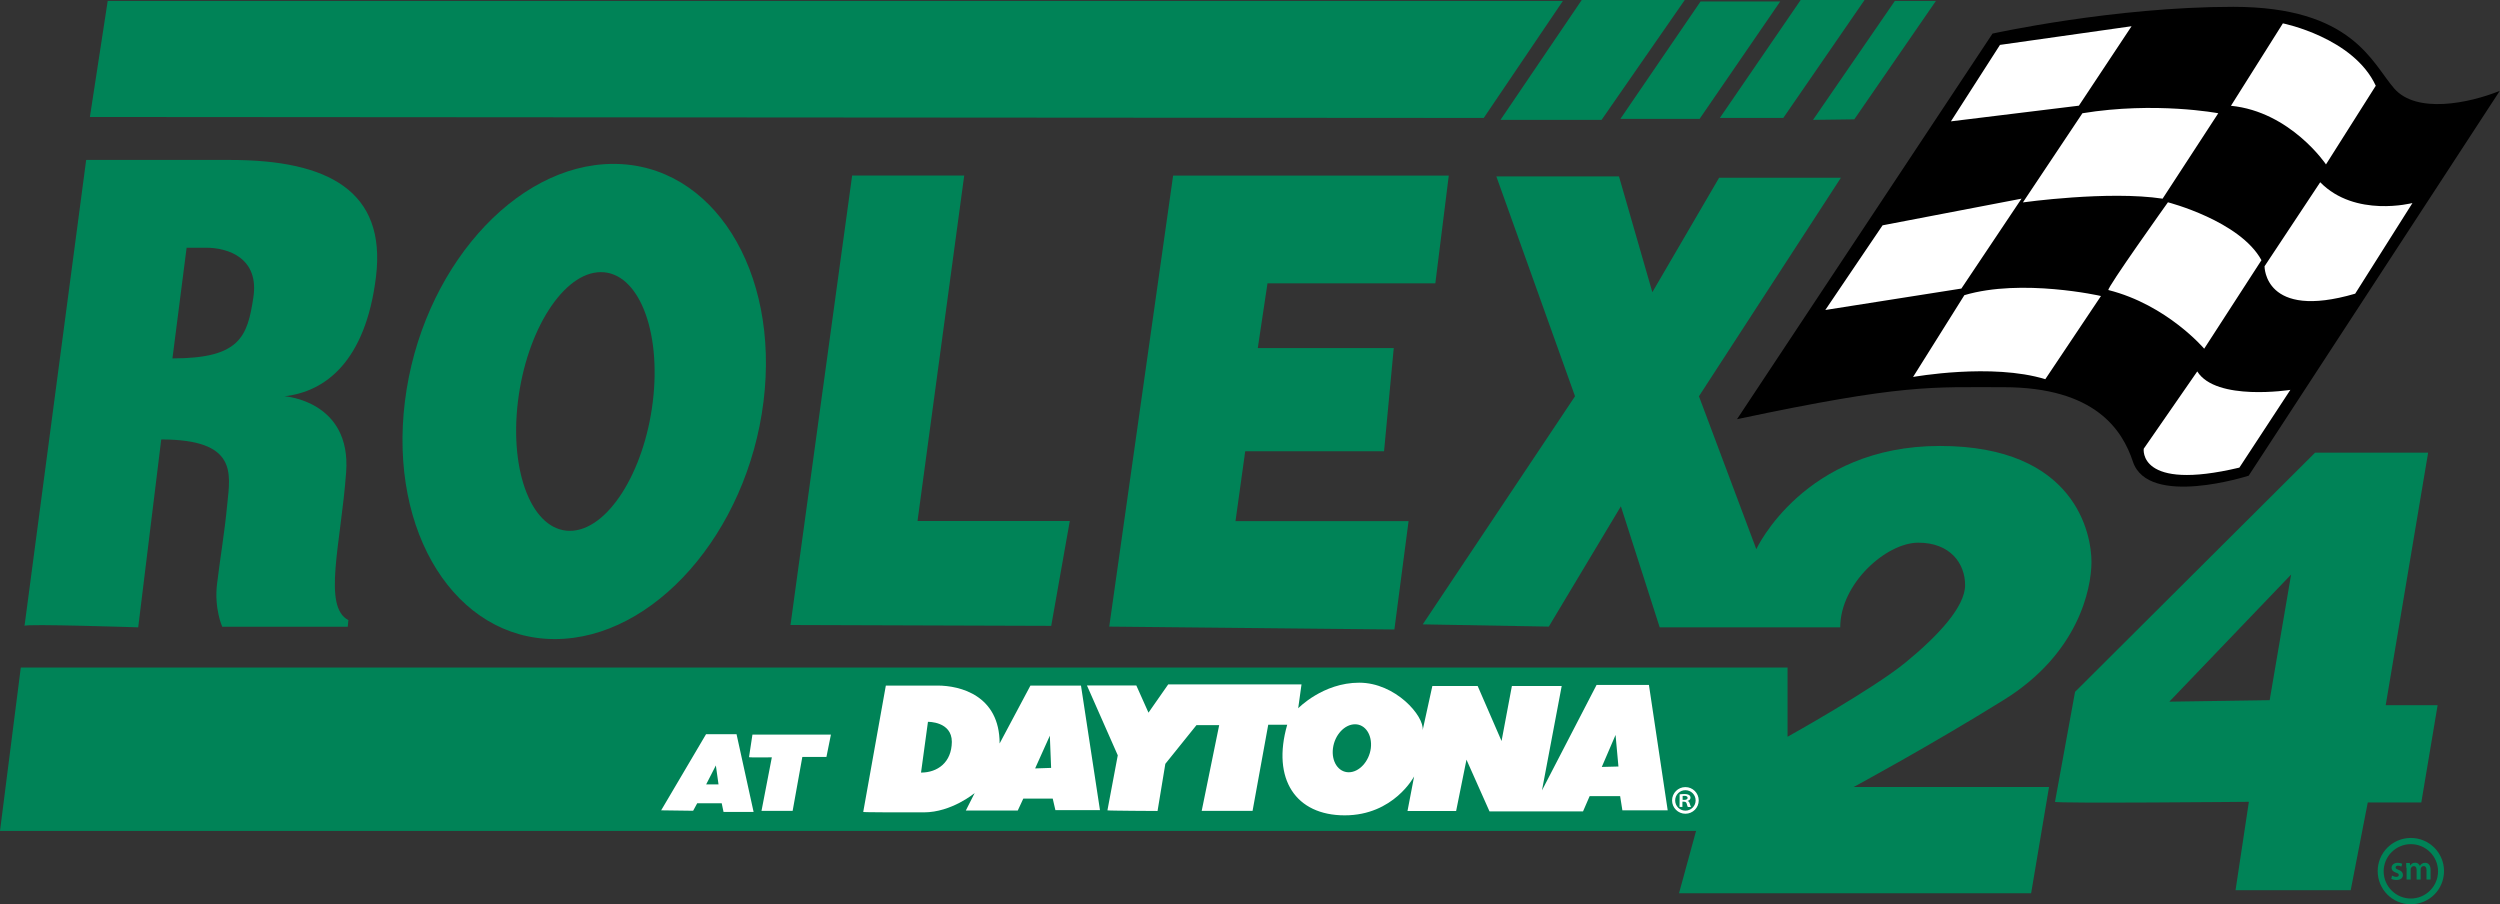
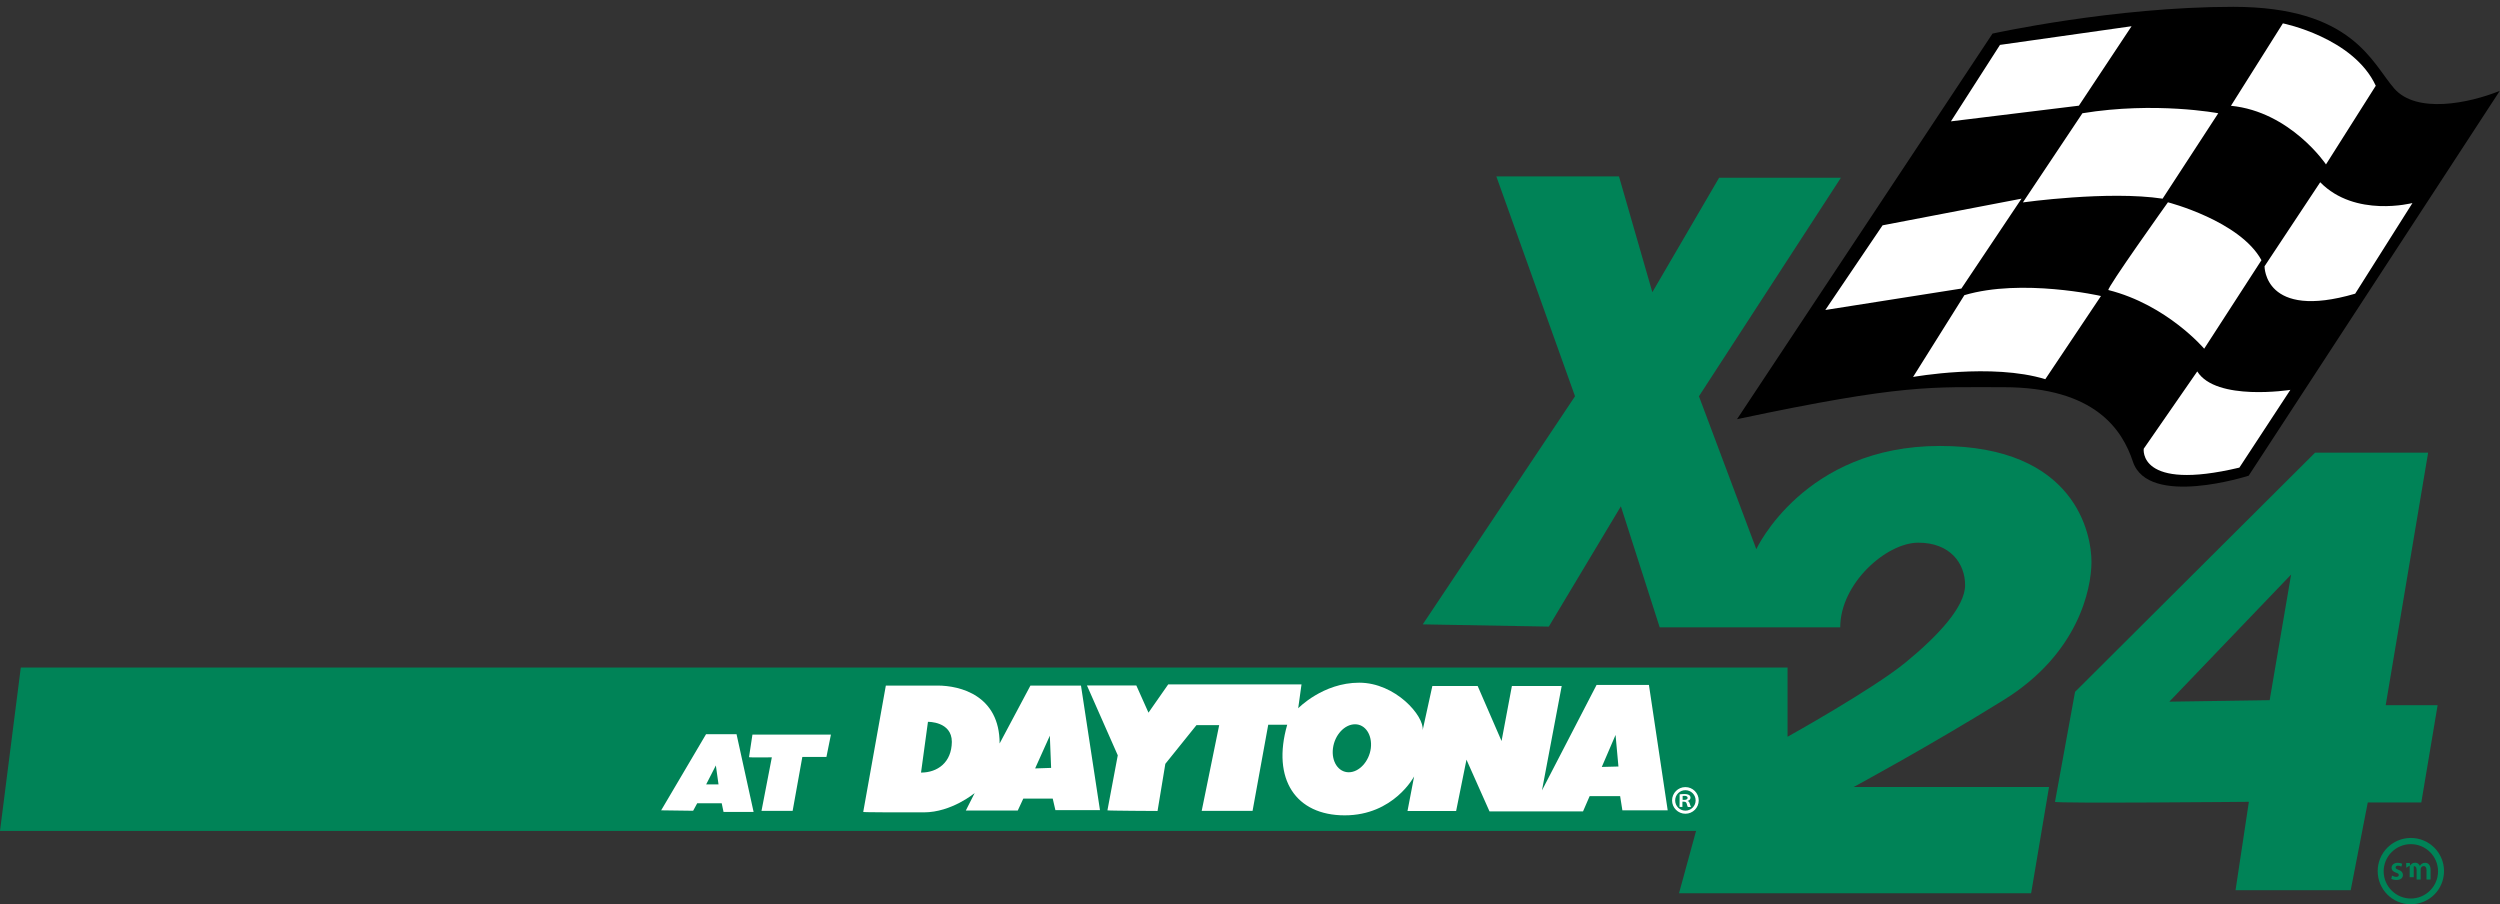
<svg xmlns="http://www.w3.org/2000/svg" version="1.1" id="Laag_1" x="0px" y="0px" viewBox="0 0 2344.4 848" style="enable-background:new 0 0 2344.4 848;" xml:space="preserve">
  <rect x="0" y="0" width="2344.4" height="848" fill="#333333" stroke="none" />
  <style type="text/css">
	.st0{fill:#008357;}
	.st1{fill:#FFFFFF;}
</style>
-   <path class="st0" d="M84.3,109.7L101,0.9h1364.6l-74.2,109.7L84.3,109.7z M1407.1,112.4L1483.3,0h96.6l-78,112.4H1407.1z   M1519.5,111.5l75.2-110.1h74.7l-75.6,110.1H1519.5z M1612.8,110.6L1688.6,0h59.9l-76.2,110.6H1612.8z M1700.2,112.4l76.7-111.5  h38.5l-76.5,111L1700.2,112.4z M352.6,259.4C362.3,179.3,308,150,216,150H80.8L23,586.9c0-2.1,106.6,1.4,106.6,1.4l21.6-176.2  c71.1,0,64.9,31.3,62,59.9c-2.7,28.6-7,52.9-9.7,75.9s4.9,39.8,4.9,39.8h117.7l0.6-6.2c-24.4-12.5-7-71.7-2.1-138.7  s-57.8-71.2-57.8-71.2C304.5,367.4,342.8,339.6,352.6,259.4L352.6,259.4z M237.6,278.9c-5.6,36.9-12.5,57.2-75.9,57.2l13.3-103.8  H193C213.9,232.2,243.2,242,237.6,278.9z M575.3,153.7c-92.8,0-180.4,99.7-195.6,222.8c-15.2,123.1,47.8,222.8,140.6,222.8  S700.8,499.6,716,376.5C731.2,253.6,668.3,153.7,575.3,153.7L575.3,153.7z M612.2,376.5c-8.1,66.9-42.9,121.3-77.8,121.3  c-35,0-56.8-54.3-48.7-121.3c8.1-66.9,42.9-121.3,77.8-121.3C598.5,255.2,620.3,309.6,612.2,376.5z M741.3,586.1l57.8-421.5h105.1  l-43.8,324h142.8l-17.4,98.3L741.3,586.1z M1040.2,587.6l59.9-422.9h258.5l-12.6,101h-157.4l-9.1,60.7H1307l-9.1,96.8h-130.2  l-9.1,65.5h162.3l-13.3,101.6L1040.2,587.6z" />
  <path class="st0" d="M1334.2,585.5L1477,371.6l-73.8-206.2h115l31.3,108.6l62.6-107.3h114.2l-133.1,204.9L1647,515  c0,0,44.6-96.8,172.1-96.8s142.2,82.9,142.2,108.6c0,25.7-12.5,86.4-82.3,129.6c-69.7,43.3-140.7,81.6-140.7,81.6h183.2l-16.8,99.7  h-330.2l16-58.5H0L19.5,626h1656.8v64.9c0,0,80.1-44.6,110.7-69.7s55.8-52.2,55.8-72.5c0-20.3-13.9-39.8-43.9-39.8  c-30,0-73.2,38.3-73.2,79.4h-169.3L1520,474.8l-67.6,112.8L1334.2,585.5z M2237.2,661.4l39.8-236.9H2171l-225.1,224.3l-18.8,103.1  c-1.7,1.7,181.8,0,181.8,0l-12.5,82.9h108l16-82.3h50.2l15.3-91.2h-48.7L2237.2,661.4z M2128.4,656.6l-94.1,1.4l114.2-119.2  L2128.4,656.6z" />
  <path d="M1628.9,393.1l239.6-361.6c0,0,113.6-25.1,225.7-25.1c112.2,0,130.2,52.9,151.1,76.7c20.9,23.7,69.7,13.9,98.9,2.1  l-235.5,360.9c0,0-94.2,30.3-108.6-13.3c-9.7-29.2-35-69.7-121.3-69.7C1811.3,363.2,1786.3,359.7,1628.9,393.1L1628.9,393.1z" />
  <g>
    <path class="st1" d="M1875.5,42.1l-46,71.7l120-14.7l49.4-74.5L1875.5,42.1z M1765.4,211.3l-53.7,79.4l127.6-20.1l56.4-84.3   L1765.4,211.3z M1952.8,106.2l-55.8,83.6c0,0,80.1-11.2,131-3.5l52.2-80.1C2080.3,106.2,2021.2,95,1952.8,106.2z M1842.1,276.8   l-48.1,76.7c0,0,73.8-13.3,124,2.1l52.2-78C1970.2,277.5,1895.8,260.8,1842.1,276.8z M1977.2,272c-2.5-0.6,55.8-82.3,55.8-82.3   s67.6,17.4,87.7,54.3L2067,327C2067,327,2032.2,285.9,1977.2,272z M2092.1,99.2l48.7-77.3c0,0,66.2,13.3,87.1,58.5l-46.7,73.8   C2181.4,154.3,2147.9,104.7,2092.1,99.2z M2175.8,170.9l-52.2,78.8c0,0-0.6,50.8,85,25.7l53.7-85   C2262.2,190.4,2208.6,204.4,2175.8,170.9L2175.8,170.9z M690.7,688.5h-28.6L620,759.9c-0.4,0,30,0.4,30,0.4l3.8-7h23l1.7,8.1h28.2   L690.7,688.5z M662.2,735.6l9.1-17.8l2.5,17.8H662.2z M702.4,710l3.2-21.1h73.6l-4.2,20.9h-22.6l-9.1,50.6h-29.2l9.7-50.2   C723.9,710.2,701.9,710.5,702.4,710L702.4,710z M1546.3,642.3h-49.1l-51.2,98.9l18.5-97.9h-46.7l-9.7,51.6l-22.4-51.6h-42.5   l-9.1,41.5c1.7-13.3-25.5-44.6-59.5-44.6c-34.1,0-57.2,24-57.2,24l3.1-22.4h-125l-18.5,26.5l-11.4-25.5h-46.3l28.9,65.5l-9.7,51.6   c-0.4,0.4,47,0.6,47,0.6l7.3-44.2L1122,680h21.3l-16.4,80.4h47.7l14.7-80.8h17.8c-14.7,51.2,8.1,85,53.9,85   c46,0,65.1-36.5,65.1-36.5l-6.2,32.4h45.6l9.7-48.1l21.6,48.5h87.7l6.2-14.3h28.6l2.1,13.3h42.5L1546.3,642.3z M1285.5,701.7   c-1.6,12.3-10.9,22.5-20.7,22.5c-9.7,0-16.4-10-14.8-22.5c1.6-12.5,10.9-22.5,20.7-22.5C1280.4,679.2,1287,689.2,1285.5,701.7z    M1502.1,719.2l12.9-30l2.7,29.6L1502.1,719.2z M1580.5,763.1c-6.9,0-12.5-5.6-12.5-12.5s5.6-12.5,12.5-12.5   c6.9,0,12.5,5.6,12.5,12.5S1587.4,763.1,1580.5,763.1z M1580.5,741c-5.3,0-9.6,4.3-9.6,9.6s4.3,9.6,9.6,9.6c5.3,0,9.6-4.3,9.6-9.6   S1585.8,741,1580.5,741z" />
    <path class="st1" d="M1575.1,744.9c1-0.1,2.6-0.3,4.2-0.3c2.2,0,3.6,0.3,4.7,1c0.8,0.5,1.3,1.4,1.3,2.5c0,1.6-1.3,2.6-2.9,3   c1.2,0.3,1.8,1.2,2.1,2.3c0.5,1.4,0.9,2.9,1.2,3.4h-2.9c-0.3-0.4-0.6-1.3-1-2.9c-0.4-1.6-1.2-2.1-2.7-2.1h-1.4v4.9h-2.7   L1575.1,744.9z M1577.9,750.1h1.7c1.8,0,3-0.8,3-1.9c0-1.3-1.2-1.9-3-1.9c-0.9,0-1.4,0-1.7,0.1V750.1z" />
  </g>
  <path class="st0" d="M2260.8,848c-17.2,0-31.1-13.9-31.1-31.1c0-17.2,13.9-31.1,31.1-31.1s31.1,13.9,31.1,31.1  C2291.9,834.1,2278,848,2260.8,848z M2260.8,791.6c-14,0-25.5,11.4-25.5,25.5c0,14,11.4,25.5,25.5,25.5c14,0,25.5-11.4,25.5-25.5  C2286.3,803,2274.8,791.6,2260.8,791.6z" />
-   <path class="st0" d="M2243.1,821.1c0.9,0.5,2.6,1.2,3.9,1.2c1.7,0,2.5-0.8,2.5-1.7c0-1-0.6-1.6-2.5-2.2c-3-1-4.3-2.6-4.3-4.5  c0-2.7,2.2-4.8,5.8-4.8c1.7,0,3.2,0.4,4.2,0.9l-0.8,2.7c-0.6-0.4-1.9-0.9-3.2-0.9c-1.4,0-2.2,0.6-2.2,1.7s0.8,1.4,2.7,2.2  c2.9,1,4,2.5,4.2,4.7c0,2.9-2.2,4.8-6.2,4.8c-1.8,0-3.5-0.4-4.7-1L2243.1,821.1z M2256.5,813.8c0-1.8-0.1-3.2-0.1-4.5h3.4l0.3,2.3  h0.1c0.8-1.2,2.1-2.6,4.7-2.6c2.1,0,3.6,1.2,4.3,2.9h0.1c0.5-0.9,1.2-1.4,1.8-1.9c0.9-0.6,1.8-0.9,3.1-0.9c2.5,0,5.1,1.7,5.1,6.6  v9.1h-3.8v-8.6c0-2.6-0.9-4-2.7-4c-1.3,0-2.3,0.9-2.7,2.1c-0.1,0.4-0.1,0.9-0.1,1.3v9.2h-3.8v-9c0-2.2-0.9-3.6-2.6-3.6  c-1.4,0-2.5,1.2-2.9,2.2c-0.1,0.4-0.1,0.9-0.1,1.3v9.1h-3.8v-10.9L2256.5,813.8z" />
+   <path class="st0" d="M2243.1,821.1c0.9,0.5,2.6,1.2,3.9,1.2c1.7,0,2.5-0.8,2.5-1.7c0-1-0.6-1.6-2.5-2.2c-3-1-4.3-2.6-4.3-4.5  c0-2.7,2.2-4.8,5.8-4.8c1.7,0,3.2,0.4,4.2,0.9l-0.8,2.7c-0.6-0.4-1.9-0.9-3.2-0.9c-1.4,0-2.2,0.6-2.2,1.7s0.8,1.4,2.7,2.2  c2.9,1,4,2.5,4.2,4.7c0,2.9-2.2,4.8-6.2,4.8c-1.8,0-3.5-0.4-4.7-1L2243.1,821.1z M2256.5,813.8c0-1.8-0.1-3.2-0.1-4.5h3.4l0.3,2.3  h0.1c0.8-1.2,2.1-2.6,4.7-2.6c2.1,0,3.6,1.2,4.3,2.9h0.1c0.5-0.9,1.2-1.4,1.8-1.9c0.9-0.6,1.8-0.9,3.1-0.9c2.5,0,5.1,1.7,5.1,6.6  v9.1h-3.8v-8.6c0-2.6-0.9-4-2.7-4c-1.3,0-2.3,0.9-2.7,2.1c-0.1,0.4-0.1,0.9-0.1,1.3v9.2h-3.8v-9c0-2.2-0.9-3.6-2.6-3.6  c-0.1,0.4-0.1,0.9-0.1,1.3v9.1h-3.8v-10.9L2256.5,813.8z" />
  <path class="st1" d="M2060.5,348.3l-50.2,72.5c0,0-5.6,40.4,89.7,17.7l47.8-72.9C2147.9,365.6,2078.2,376.6,2060.5,348.3  L2060.5,348.3z M1013.7,642.9h-47.4l-28.9,54.3c0-45-36.9-54.3-58.2-54.3h-48.5l-21.2,118.5c0,0.4,30.7,0.4,56.8,0.4  c26.1,0,47.7-18.1,47.7-18.1l-8.3,16.4h48.7l5.2-11.2h27.6l2.5,10.8h41.8L1013.7,642.9z M863.7,724.5l6.5-47.6  c0,0,22.4-0.5,22.4,18.8C892.4,715,879.2,724.5,863.7,724.5z M970.7,720.6l13.8-30.7l1.2,30.2L970.7,720.6z" />
</svg>